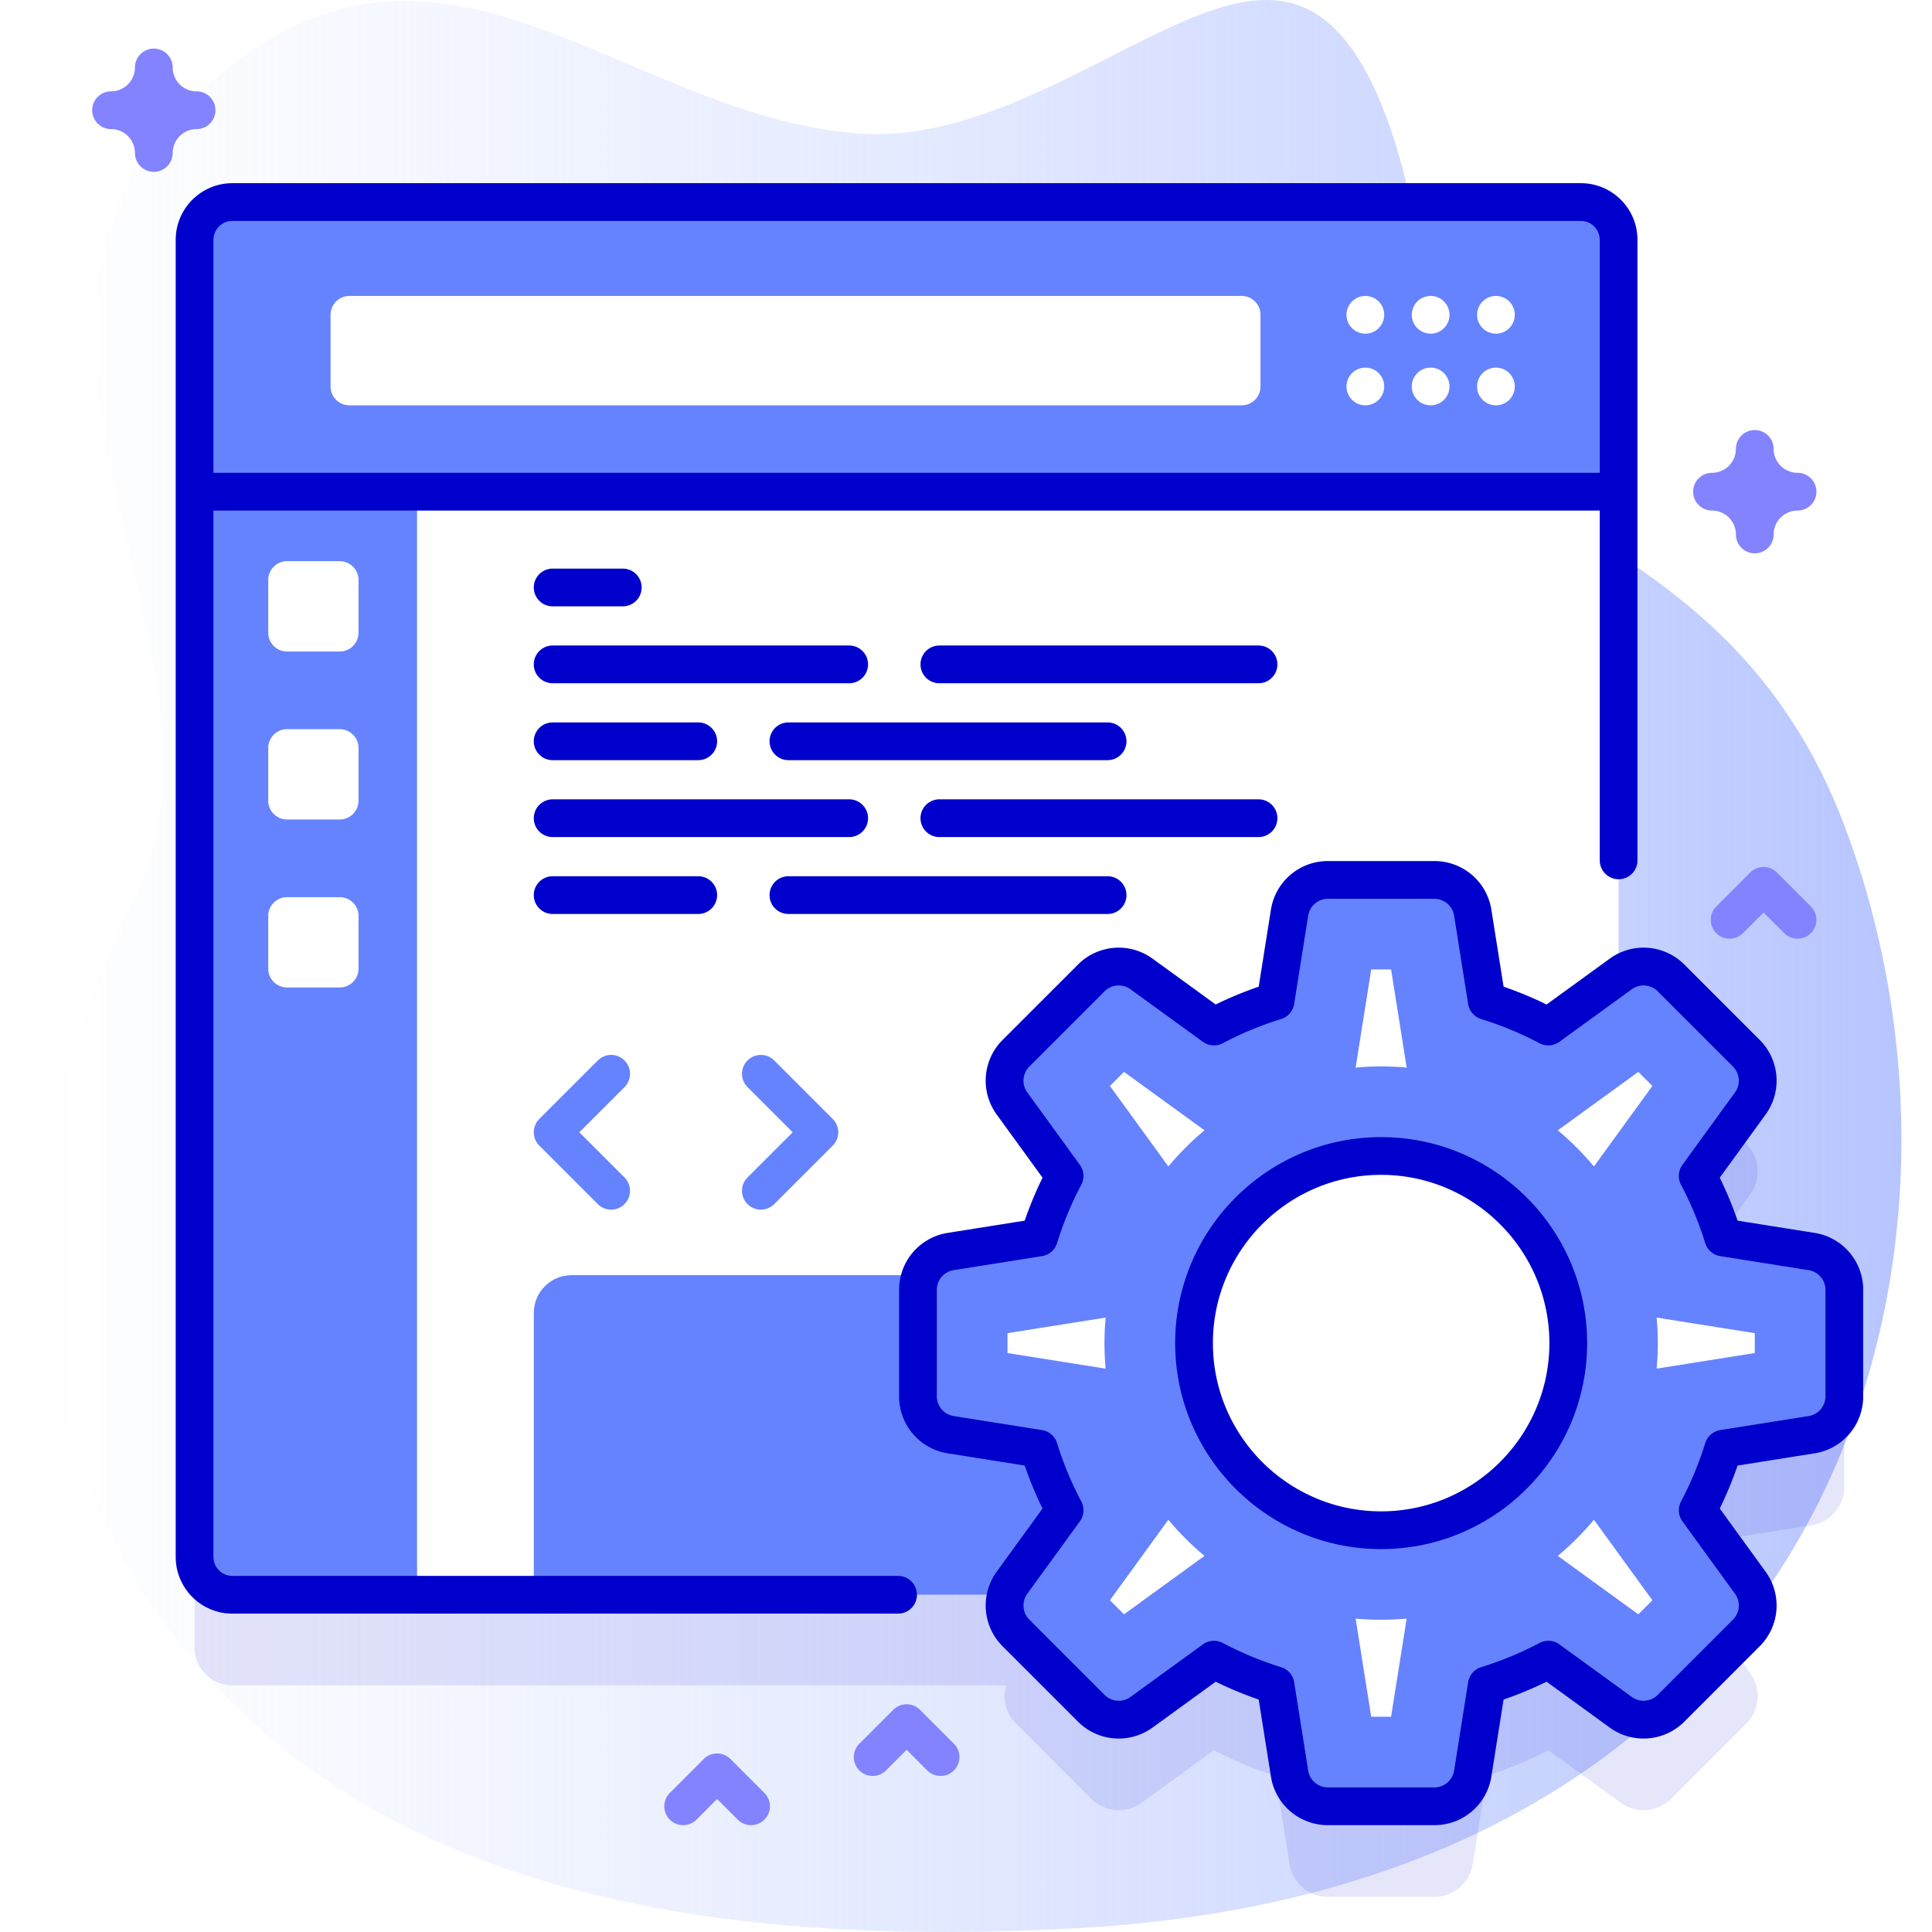
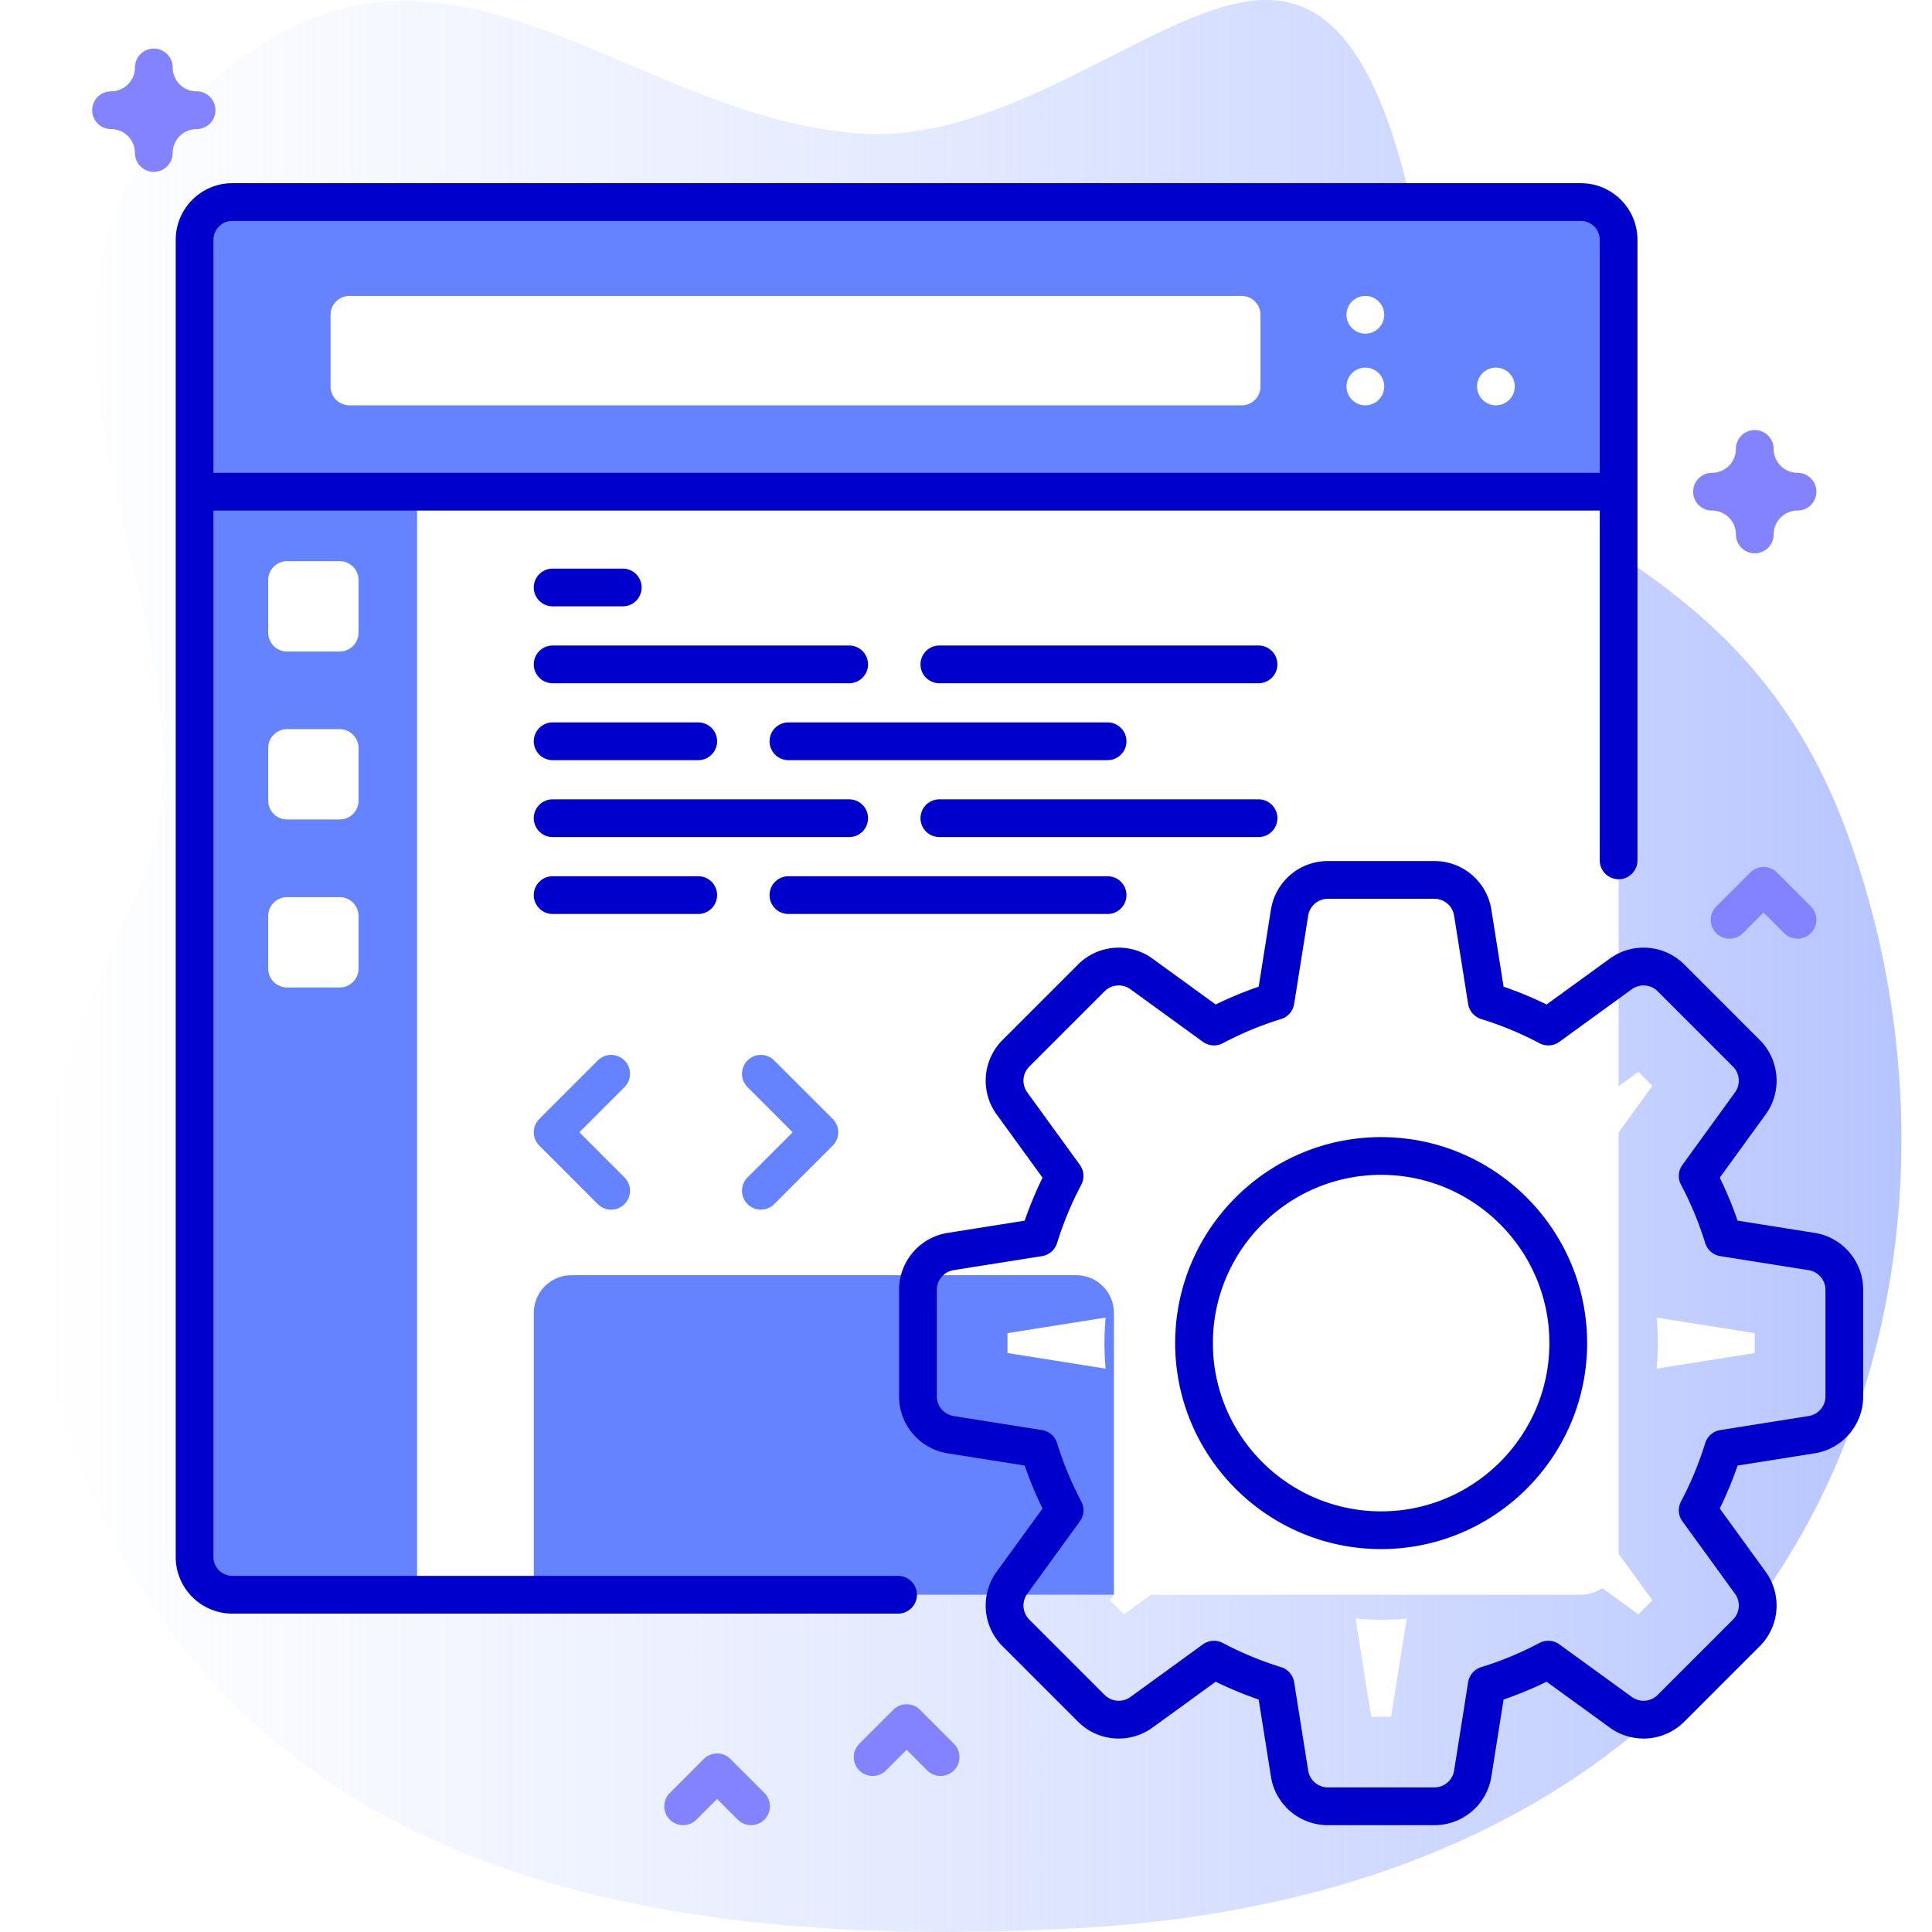
<svg xmlns="http://www.w3.org/2000/svg" version="1.1" width="512" height="512" x="0" y="0" viewBox="0 0 512 512" style="enable-background:new 0 0 512 512" xml:space="preserve">
  <defs>
    <linearGradient id="a" x1="8.106" x2="503.894" y1="256" y2="256" gradientUnits="userSpaceOnUse">
      <stop offset="0" stop-color="#d2deff" stop-opacity="0" />
      <stop offset="1" stop-color="#b7c5ff" />
    </linearGradient>
  </defs>
  <g>
    <linearGradient id="a" x1="8.106" x2="503.894" y1="256" y2="256" gradientUnits="userSpaceOnUse">
      <stop offset="0" stop-color="#d2deff" stop-opacity="0" />
      <stop offset="1" stop-color="#b7c5ff" />
    </linearGradient>
    <path fill="url(&quot;#a&quot;)" d="M488.514 218.085c-30.706-80.231-103.012-76.269-107.727-120.509C371.555 10.961 350.959-.646 334.188.027c-26.827 1.077-66.332 38.387-106.664 35.35-65.639-4.943-115.02-72.434-179.333-6.116C-11.5 90.812 66.609 174.1 35.679 238.043 20.237 269.965.99 318.619 10.756 357.065c31.041 122.202 128.891 162.044 274.811 153.924 201.861-11.234 246.896-178.069 202.947-292.904z" data-original="url(#a)" />
-     <path fill="#0000CC" d="m480.066 355.661-23.393-3.717a94.267 94.267 0 0 0-6.766-16.308l13.921-19.179a10.318 10.318 0 0 0-1.054-13.356l-19.92-19.921a10.318 10.318 0 0 0-13.356-1.054l-.542.393V87.549c0-5.52-4.48-10-10-10H61.575c-5.53 0-10 4.48-10 10v349.08c0 5.53 4.47 10 10 10h205.068a10.317 10.317 0 0 0 2.618 10.144l19.92 19.921a10.318 10.318 0 0 0 13.356 1.054l19.179-13.92a94.267 94.267 0 0 0 16.308 6.766l3.716 23.393a10.317 10.317 0 0 0 10.19 8.699h28.172c5.073 0 9.394-3.688 10.19-8.699l3.717-23.395a94.332 94.332 0 0 0 16.307-6.765l19.18 13.921a10.318 10.318 0 0 0 13.356-1.054l19.92-19.921a10.317 10.317 0 0 0 1.054-13.356l-13.92-19.178a94.244 94.244 0 0 0 6.766-16.309l23.392-3.716a10.319 10.319 0 0 0 8.699-10.19v-28.172a10.313 10.313 0 0 0-8.697-10.191z" opacity=".1" data-original="#0000cc" />
    <path fill="#FFFFFF" d="M428.955 63.549v349.08c0 5.53-4.48 10-10 10H61.575c-5.53 0-10-4.47-10-10V63.549c0-5.52 4.47-10 10-10h357.38c5.52 0 10 4.479 10 10z" data-original="#ffffff" />
    <path fill="#6583FE" d="M295.205 347.938v74.69h-153.74v-74.69c0-5.53 4.47-10 10-10h133.74c5.52 0 10 4.471 10 10zM110.528 53.545H61.57c-5.53 0-10 4.48-10 10v349.08c0 5.53 4.47 10 10 10h48.958z" data-original="#6583fe" />
    <g fill="#FFFFFF">
      <path d="M90.019 172.657h-13.94a5 5 0 0 1-5-5v-13.94a5 5 0 0 1 5-5h13.94a5 5 0 0 1 5 5v13.94a5 5 0 0 1-5 5zM90.019 217.175h-13.94a5 5 0 0 1-5-5v-13.94a5 5 0 0 1 5-5h13.94a5 5 0 0 1 5 5v13.94a5 5 0 0 1-5 5zM90.019 261.693h-13.94a5 5 0 0 1-5-5v-13.94a5 5 0 0 1 5-5h13.94a5 5 0 0 1 5 5v13.94a5 5 0 0 1-5 5z" fill="#FFFFFF" data-original="#ffffff" />
    </g>
    <path fill="#6583FE" d="M428.948 130.301V63.544c0-5.523-4.477-10-10-10H61.566c-5.523 0-10 4.477-10 10v66.757z" data-original="#6583fe" />
    <path fill="#FFFFFF" d="M329.047 107.419H92.604a5 5 0 0 1-5-5V83.426a5 5 0 0 1 5-5h236.442a5 5 0 0 1 5 5v18.993a4.999 4.999 0 0 1-4.999 5z" data-original="#ffffff" />
    <circle cx="361.832" cy="83.426" r="5" fill="#FFFFFF" data-original="#ffffff" />
    <circle cx="361.832" cy="102.419" r="5" fill="#FFFFFF" data-original="#ffffff" />
-     <circle cx="379.135" cy="83.426" r="5" fill="#FFFFFF" data-original="#ffffff" />
-     <circle cx="379.135" cy="102.419" r="5" fill="#FFFFFF" data-original="#ffffff" />
-     <circle cx="396.438" cy="83.426" r="5" fill="#FFFFFF" data-original="#ffffff" />
    <circle cx="396.438" cy="102.419" r="5" fill="#FFFFFF" data-original="#ffffff" />
-     <path fill="#6583FE" d="m480.066 331.66-23.393-3.716a94.267 94.267 0 0 0-6.766-16.308l13.921-19.179a10.318 10.318 0 0 0-1.054-13.356l-19.921-19.921a10.318 10.318 0 0 0-13.356-1.054l-19.179 13.92a94.267 94.267 0 0 0-16.308-6.766l-3.716-23.393a10.318 10.318 0 0 0-10.19-8.699h-28.172a10.318 10.318 0 0 0-10.19 8.699l-3.716 23.392a94.244 94.244 0 0 0-16.309 6.766l-19.178-13.92a10.318 10.318 0 0 0-13.356 1.054L269.262 279.1a10.317 10.317 0 0 0-1.054 13.356l13.921 19.179a94.332 94.332 0 0 0-6.765 16.307l-23.394 3.717a10.318 10.318 0 0 0-8.699 10.19v28.172c0 5.073 3.688 9.394 8.699 10.19l23.393 3.716a94.267 94.267 0 0 0 6.766 16.308l-13.92 19.179a10.318 10.318 0 0 0 1.054 13.356l19.921 19.921a10.318 10.318 0 0 0 13.356 1.054l19.179-13.92a94.267 94.267 0 0 0 16.308 6.766l3.716 23.393a10.318 10.318 0 0 0 10.19 8.699h28.172c5.073 0 9.394-3.688 10.19-8.699l3.717-23.395a94.332 94.332 0 0 0 16.307-6.765l19.18 13.921a10.318 10.318 0 0 0 13.356-1.054l19.921-19.921a10.318 10.318 0 0 0 1.054-13.356l-13.92-19.178a94.166 94.166 0 0 0 6.766-16.309l23.392-3.716a10.318 10.318 0 0 0 8.699-10.19V341.85a10.321 10.321 0 0 0-8.701-10.19zm-64.461 24.282c0 27.38-22.201 49.581-49.594 49.581-27.38 0-49.581-22.201-49.581-49.581 0-27.392 22.201-49.594 49.581-49.594 27.393 0 49.594 22.202 49.594 49.594z" data-original="#6583fe" />
-     <path fill="#FFFFFF" d="m363.382 454.953-4.132-26.009a73.988 73.988 0 0 0 13.535-.001l-4.132 26.01zm49.445-42.628a74.024 74.024 0 0 0 9.579-9.578l15.49 21.341-3.727 3.727zm-118.689 11.763 15.489-21.34a74.08 74.08 0 0 0 9.578 9.578l-21.34 15.489zM267 358.572v-5.271l26.009-4.132a73.988 73.988 0 0 0-.001 13.535zm172.027 4.131a74.004 74.004 0 0 0-.001-13.534l26.009 4.132v5.271zm-16.622-53.576a74.032 74.032 0 0 0-9.579-9.579l21.343-15.491 3.727 3.727zm-128.267-21.342 3.728-3.728 21.341 15.49a74.032 74.032 0 0 0-9.578 9.58zm78.647-4.857c-2.23-.206-4.49-.31-6.773-.31-2.28 0-4.534.104-6.761.309l4.132-26.008h5.271z" data-original="#ffffff" />
+     <path fill="#FFFFFF" d="m363.382 454.953-4.132-26.009a73.988 73.988 0 0 0 13.535-.001l-4.132 26.01zm49.445-42.628a74.024 74.024 0 0 0 9.579-9.578l15.49 21.341-3.727 3.727zm-118.689 11.763 15.489-21.34a74.08 74.08 0 0 0 9.578 9.578l-21.34 15.489zM267 358.572v-5.271l26.009-4.132a73.988 73.988 0 0 0-.001 13.535zm172.027 4.131a74.004 74.004 0 0 0-.001-13.534l26.009 4.132v5.271zm-16.622-53.576a74.032 74.032 0 0 0-9.579-9.579l21.343-15.491 3.727 3.727zm-128.267-21.342 3.728-3.728 21.341 15.49a74.032 74.032 0 0 0-9.578 9.58zm78.647-4.857c-2.23-.206-4.49-.31-6.773-.31-2.28 0-4.534.104-6.761.309l4.132-26.008h5.271" data-original="#ffffff" />
    <g fill="#0000CC">
      <path d="M237.997 417.627H61.566c-2.757 0-5-2.243-5-5V135.301h367.382v92.709c0 2.762 2.238 5 5 5s5-2.238 5-5V63.544c0-8.271-6.729-15-15-15H61.566c-8.271 0-15 6.729-15 15v349.083c0 8.271 6.729 15 15 15h176.431c2.762 0 5-2.238 5-5s-2.238-5-5-5zM61.566 58.544h357.382c2.757 0 5 2.243 5 5v61.757H56.566V63.544c0-2.757 2.244-5 5-5z" fill="#0000CC" data-original="#0000cc" />
      <path d="m480.851 326.722-20.373-3.235a99.691 99.691 0 0 0-4.726-11.391l12.123-16.702a15.249 15.249 0 0 0-1.566-19.828l-19.92-19.92a15.247 15.247 0 0 0-19.828-1.566l-16.703 12.123a99.652 99.652 0 0 0-11.39-4.727l-3.236-20.372a15.25 15.25 0 0 0-15.128-12.915h-28.172a15.251 15.251 0 0 0-15.129 12.915l-3.235 20.371a99.757 99.757 0 0 0-11.392 4.727l-16.7-12.121a15.244 15.244 0 0 0-19.829 1.565l-19.92 19.92a15.247 15.247 0 0 0-1.566 19.828l12.124 16.703a99.441 99.441 0 0 0-4.727 11.39l-20.373 3.235a15.25 15.25 0 0 0-12.915 15.129v28.172a15.25 15.25 0 0 0 12.915 15.128l20.372 3.236a99.606 99.606 0 0 0 4.727 11.391l-12.122 16.701a15.248 15.248 0 0 0 1.565 19.829l19.92 19.92c5.357 5.358 13.695 6.016 19.829 1.566l16.701-12.123a99.592 99.592 0 0 0 11.391 4.727l3.235 20.372a15.25 15.25 0 0 0 15.129 12.915h28.172a15.25 15.25 0 0 0 15.128-12.915l3.236-20.374a99.72 99.72 0 0 0 11.39-4.726l16.703 12.124a15.25 15.25 0 0 0 19.828-1.566l19.92-19.92a15.248 15.248 0 0 0 1.566-19.828l-12.122-16.702a99.592 99.592 0 0 0 4.727-11.391l20.371-3.236a15.25 15.25 0 0 0 12.915-15.128v-28.172a15.25 15.25 0 0 0-12.915-15.129zm2.915 43.3a5.293 5.293 0 0 1-4.483 5.251l-23.392 3.717a5.004 5.004 0 0 0-3.994 3.465 89.468 89.468 0 0 1-6.407 15.443 4.997 4.997 0 0 0 .372 5.275l13.92 19.179a5.297 5.297 0 0 1-.543 6.885l-19.92 19.92a5.295 5.295 0 0 1-6.885.543l-19.18-13.921a4.996 4.996 0 0 0-5.274-.373 89.418 89.418 0 0 1-15.443 6.406 5.004 5.004 0 0 0-3.465 3.994l-3.717 23.395a5.292 5.292 0 0 1-5.251 4.483h-28.172a5.293 5.293 0 0 1-5.252-4.483l-3.716-23.393a5.004 5.004 0 0 0-3.465-3.994 89.468 89.468 0 0 1-15.443-6.407 4.999 4.999 0 0 0-5.276.372L299.602 449.7a5.294 5.294 0 0 1-6.885-.543l-19.92-19.92a5.294 5.294 0 0 1-.543-6.885l13.92-19.179a4.998 4.998 0 0 0 .373-5.274 89.536 89.536 0 0 1-6.407-15.444 5.004 5.004 0 0 0-3.994-3.465l-23.393-3.717a5.292 5.292 0 0 1-4.483-5.251V341.85a5.293 5.293 0 0 1 4.483-5.252l23.394-3.716a5.004 5.004 0 0 0 3.994-3.465 89.507 89.507 0 0 1 6.407-15.443 4.998 4.998 0 0 0-.373-5.274l-13.922-19.181a5.294 5.294 0 0 1 .544-6.884l19.92-19.92a5.293 5.293 0 0 1 6.884-.543l19.178 13.92a4.997 4.997 0 0 0 5.276.372 89.576 89.576 0 0 1 15.444-6.407 5.004 5.004 0 0 0 3.465-3.994l3.716-23.392a5.292 5.292 0 0 1 5.252-4.483h28.172a5.293 5.293 0 0 1 5.251 4.483l3.717 23.393a5.004 5.004 0 0 0 3.465 3.994 89.478 89.478 0 0 1 15.442 6.407 4.995 4.995 0 0 0 5.275-.372l19.181-13.922a5.298 5.298 0 0 1 6.884.544l19.92 19.92a5.295 5.295 0 0 1 .543 6.884l-13.921 19.179a5 5 0 0 0-.372 5.276 89.38 89.38 0 0 1 6.406 15.443 5.004 5.004 0 0 0 3.994 3.465l23.394 3.716a5.292 5.292 0 0 1 4.483 5.252z" fill="#0000CC" data-original="#0000cc" />
      <path d="M366.012 301.349c-30.096 0-54.581 24.49-54.581 54.593 0 30.097 24.485 54.582 54.581 54.582 30.104 0 54.594-24.485 54.594-54.582-.001-30.103-24.491-54.593-54.594-54.593zm0 99.174c-24.582 0-44.581-19.999-44.581-44.582 0-24.589 19.999-44.593 44.581-44.593 24.589 0 44.594 20.004 44.594 44.593-.001 24.583-20.005 44.582-44.594 44.582zM146.46 160.687h18.583a5 5 0 0 0 0-10H146.46a5 5 0 0 0 0 10zM146.46 181.068h78.583a5 5 0 0 0 0-10H146.46a5 5 0 0 0 0 10zM146.46 201.45h38.583a5 5 0 0 0 0-10H146.46a5 5 0 0 0 0 10zM333.525 171.068h-84.583a5 5 0 0 0 0 10h84.583a5 5 0 0 0 0-10zM203.942 196.45a5 5 0 0 0 5 5h84.583a5 5 0 0 0 0-10h-84.583a5 5 0 0 0-5 5zM230.043 216.832a5 5 0 0 0-5-5H146.46a5 5 0 0 0 0 10h78.583a5 5 0 0 0 5-5zM146.46 232.213a5 5 0 0 0 0 10h38.583a5 5 0 0 0 0-10zM338.525 216.832a5 5 0 0 0-5-5h-84.583a5 5 0 0 0 0 10h84.583a5 5 0 0 0 5-5zM208.942 242.213h84.583a5 5 0 0 0 0-10h-84.583a5 5 0 0 0 0 10z" fill="#0000CC" data-original="#0000cc" />
    </g>
    <path fill="#6583FE" d="M161.962 320.568a4.98 4.98 0 0 1-3.535-1.465l-15.502-15.502a4.998 4.998 0 0 1 0-7.07l15.502-15.502a4.998 4.998 0 0 1 7.07 0 4.998 4.998 0 0 1 0 7.07l-11.966 11.967 11.966 11.967a4.998 4.998 0 0 1 0 7.07 4.98 4.98 0 0 1-3.535 1.465zM201.64 320.568a4.98 4.98 0 0 1-3.535-1.465 4.998 4.998 0 0 1 0-7.07l11.966-11.967-11.966-11.966a4.998 4.998 0 0 1 0-7.07 4.998 4.998 0 0 1 7.07 0l15.502 15.502a4.998 4.998 0 0 1 0 7.07l-15.502 15.502a4.984 4.984 0 0 1-3.535 1.464z" data-original="#6583fe" />
    <path fill="#8383FF" d="M40.765 45.544a5 5 0 0 1-5-5 6.341 6.341 0 0 0-6.334-6.333c-2.762 0-5-2.238-5-5s2.238-5 5-5a6.342 6.342 0 0 0 6.334-6.334c0-2.762 2.238-5 5-5s5 2.238 5 5a6.341 6.341 0 0 0 6.333 6.334c2.762 0 5 2.238 5 5s-2.238 5-5 5a6.34 6.34 0 0 0-6.333 6.333 5 5 0 0 1-5 5zM465.034 146.635a5 5 0 0 1-5-5 6.341 6.341 0 0 0-6.333-6.334c-2.762 0-5-2.238-5-5s2.238-5 5-5a6.34 6.34 0 0 0 6.333-6.333c0-2.762 2.238-5 5-5s5 2.238 5 5a6.341 6.341 0 0 0 6.334 6.333c2.762 0 5 2.238 5 5s-2.238 5-5 5a6.342 6.342 0 0 0-6.334 6.334 5 5 0 0 1-5 5zM249.265 470.646a4.98 4.98 0 0 1-3.535-1.465l-5.465-5.464-5.465 5.464a4.998 4.998 0 0 1-7.07 0 4.998 4.998 0 0 1 0-7.07l9-9a4.998 4.998 0 0 1 7.07 0l9 9a4.998 4.998 0 0 1-3.535 8.535zM476.368 248.763a4.98 4.98 0 0 1-3.535-1.465l-5.465-5.464-5.465 5.464a4.998 4.998 0 0 1-7.07 0 4.998 4.998 0 0 1 0-7.07l9-9a4.998 4.998 0 0 1 7.07 0l9 9a4.998 4.998 0 0 1-3.535 8.535zM199.043 483.685a4.98 4.98 0 0 1-3.535-1.465l-5.465-5.464-5.465 5.464a4.998 4.998 0 0 1-7.07 0 4.998 4.998 0 0 1 0-7.07l9-9a4.998 4.998 0 0 1 7.07 0l9 9a4.998 4.998 0 0 1-3.535 8.535z" data-original="#8383ff" />
  </g>
</svg>